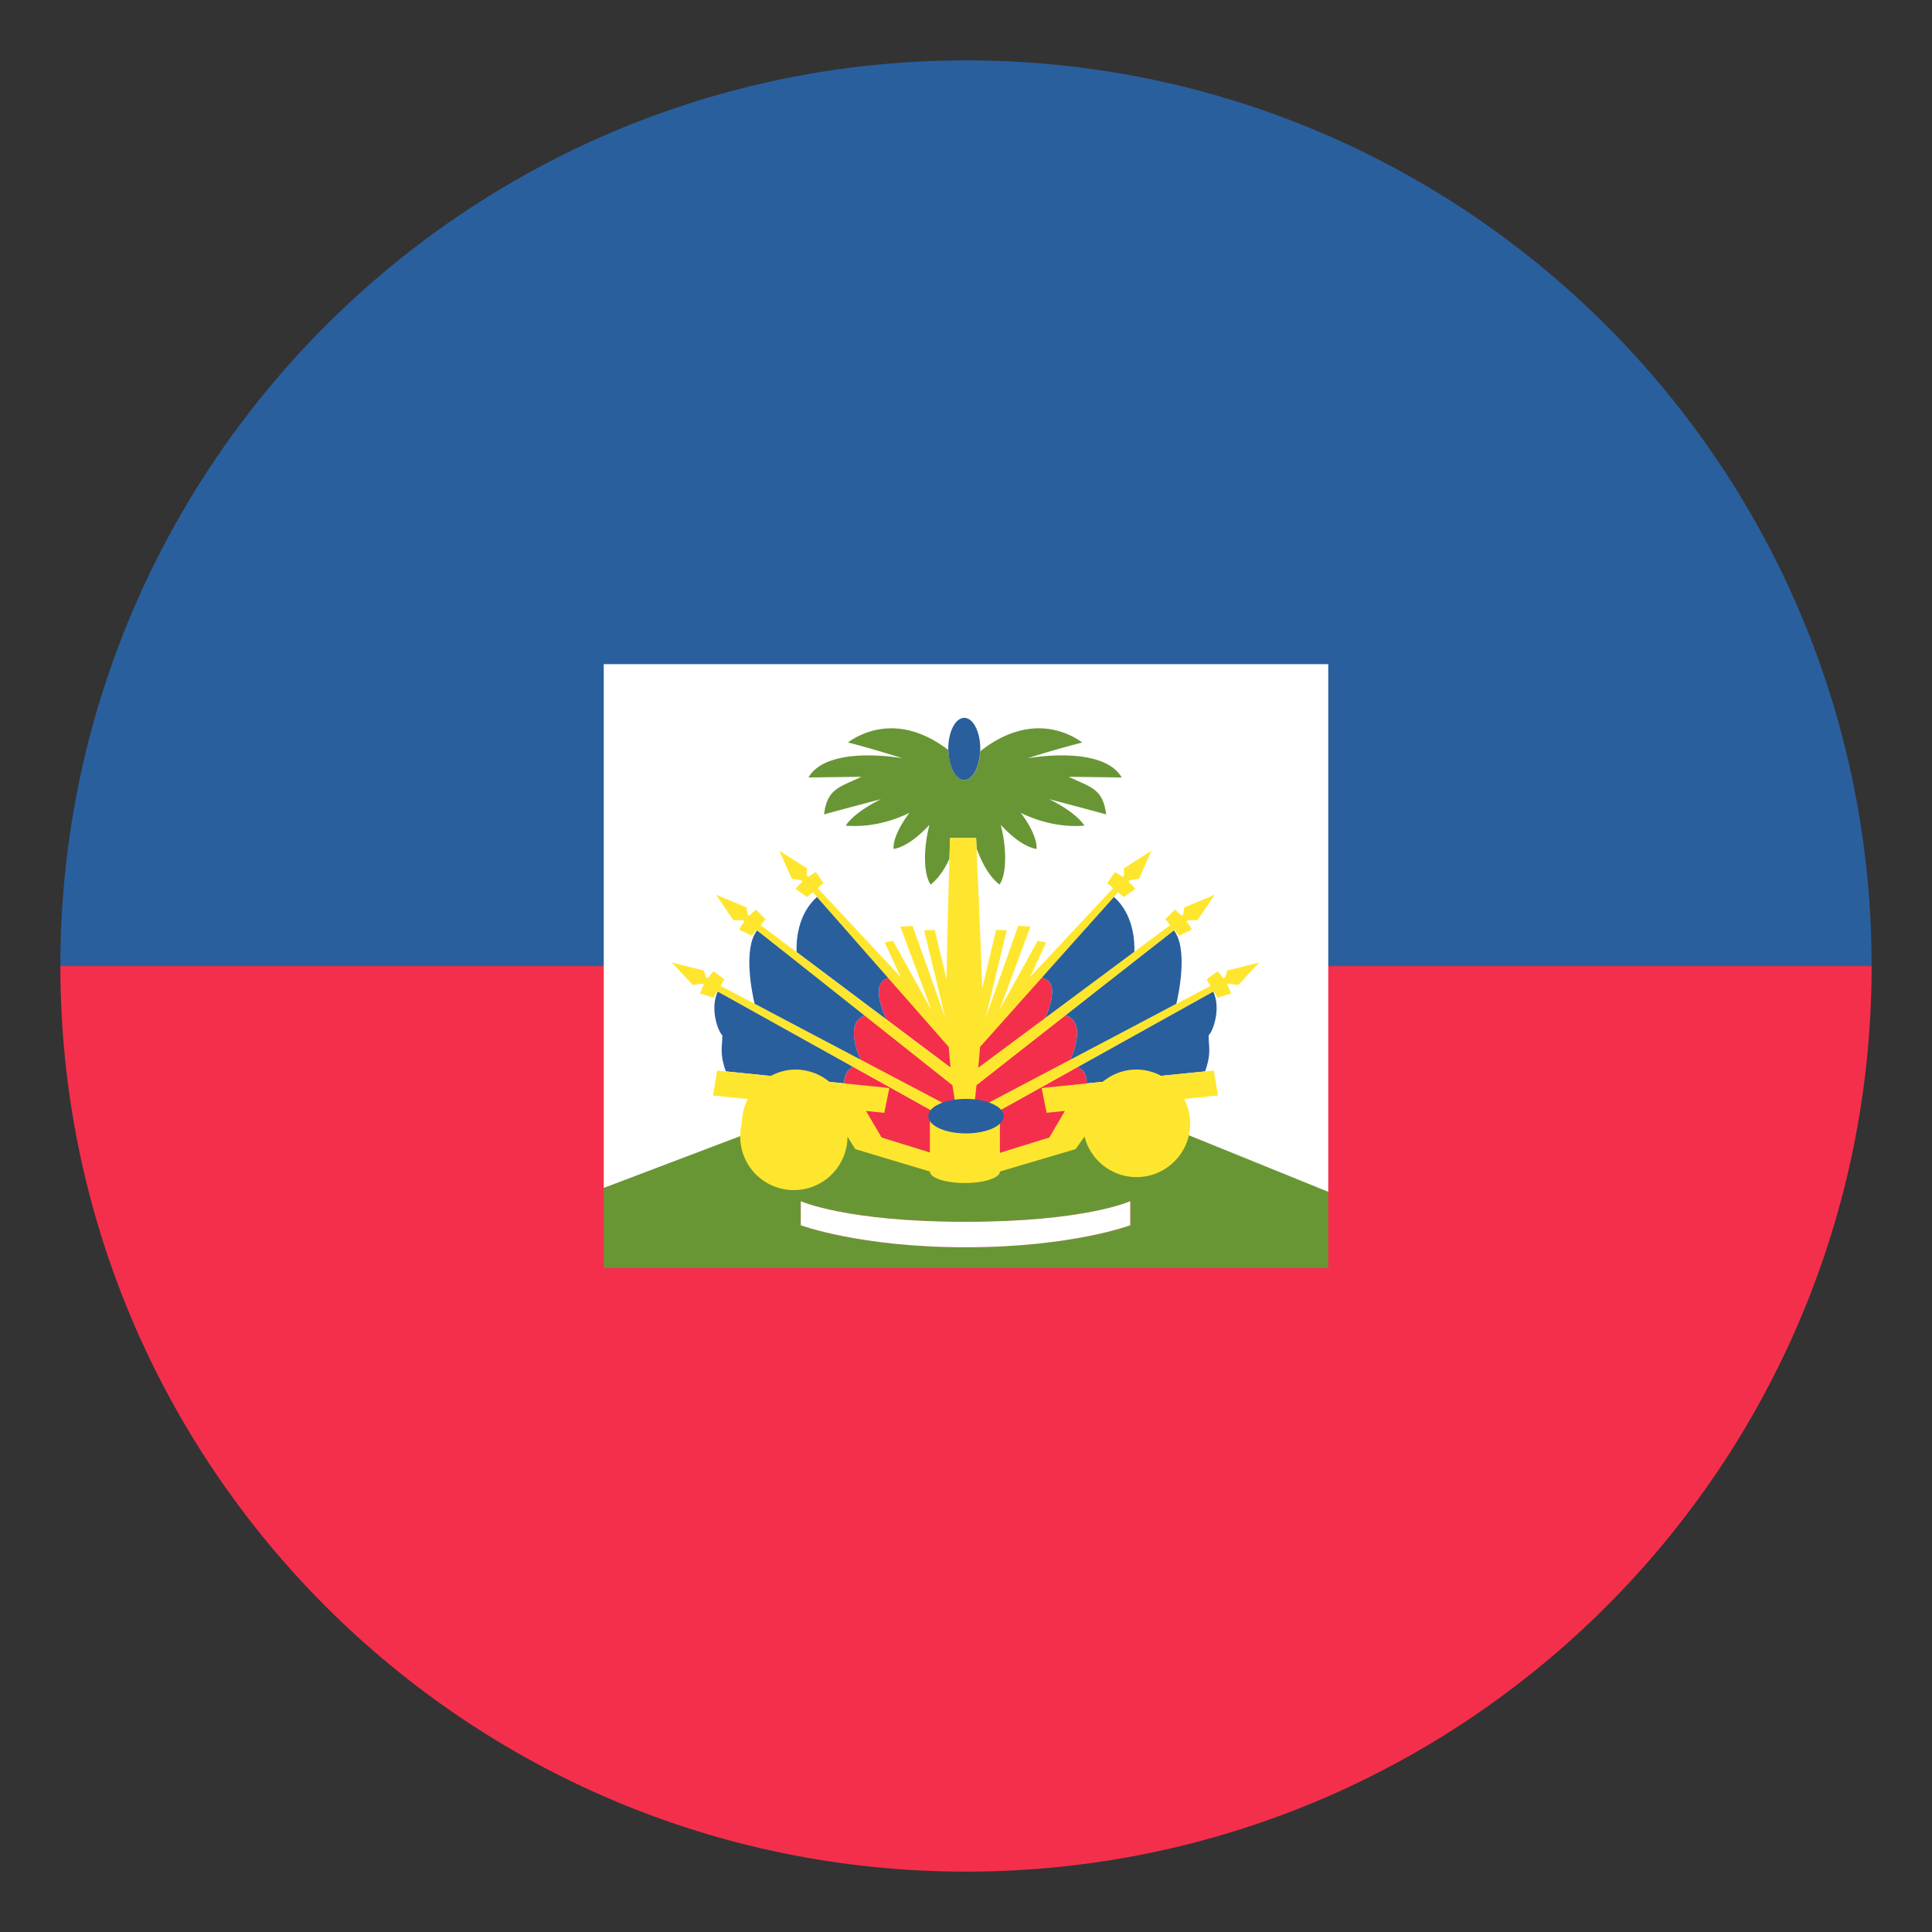
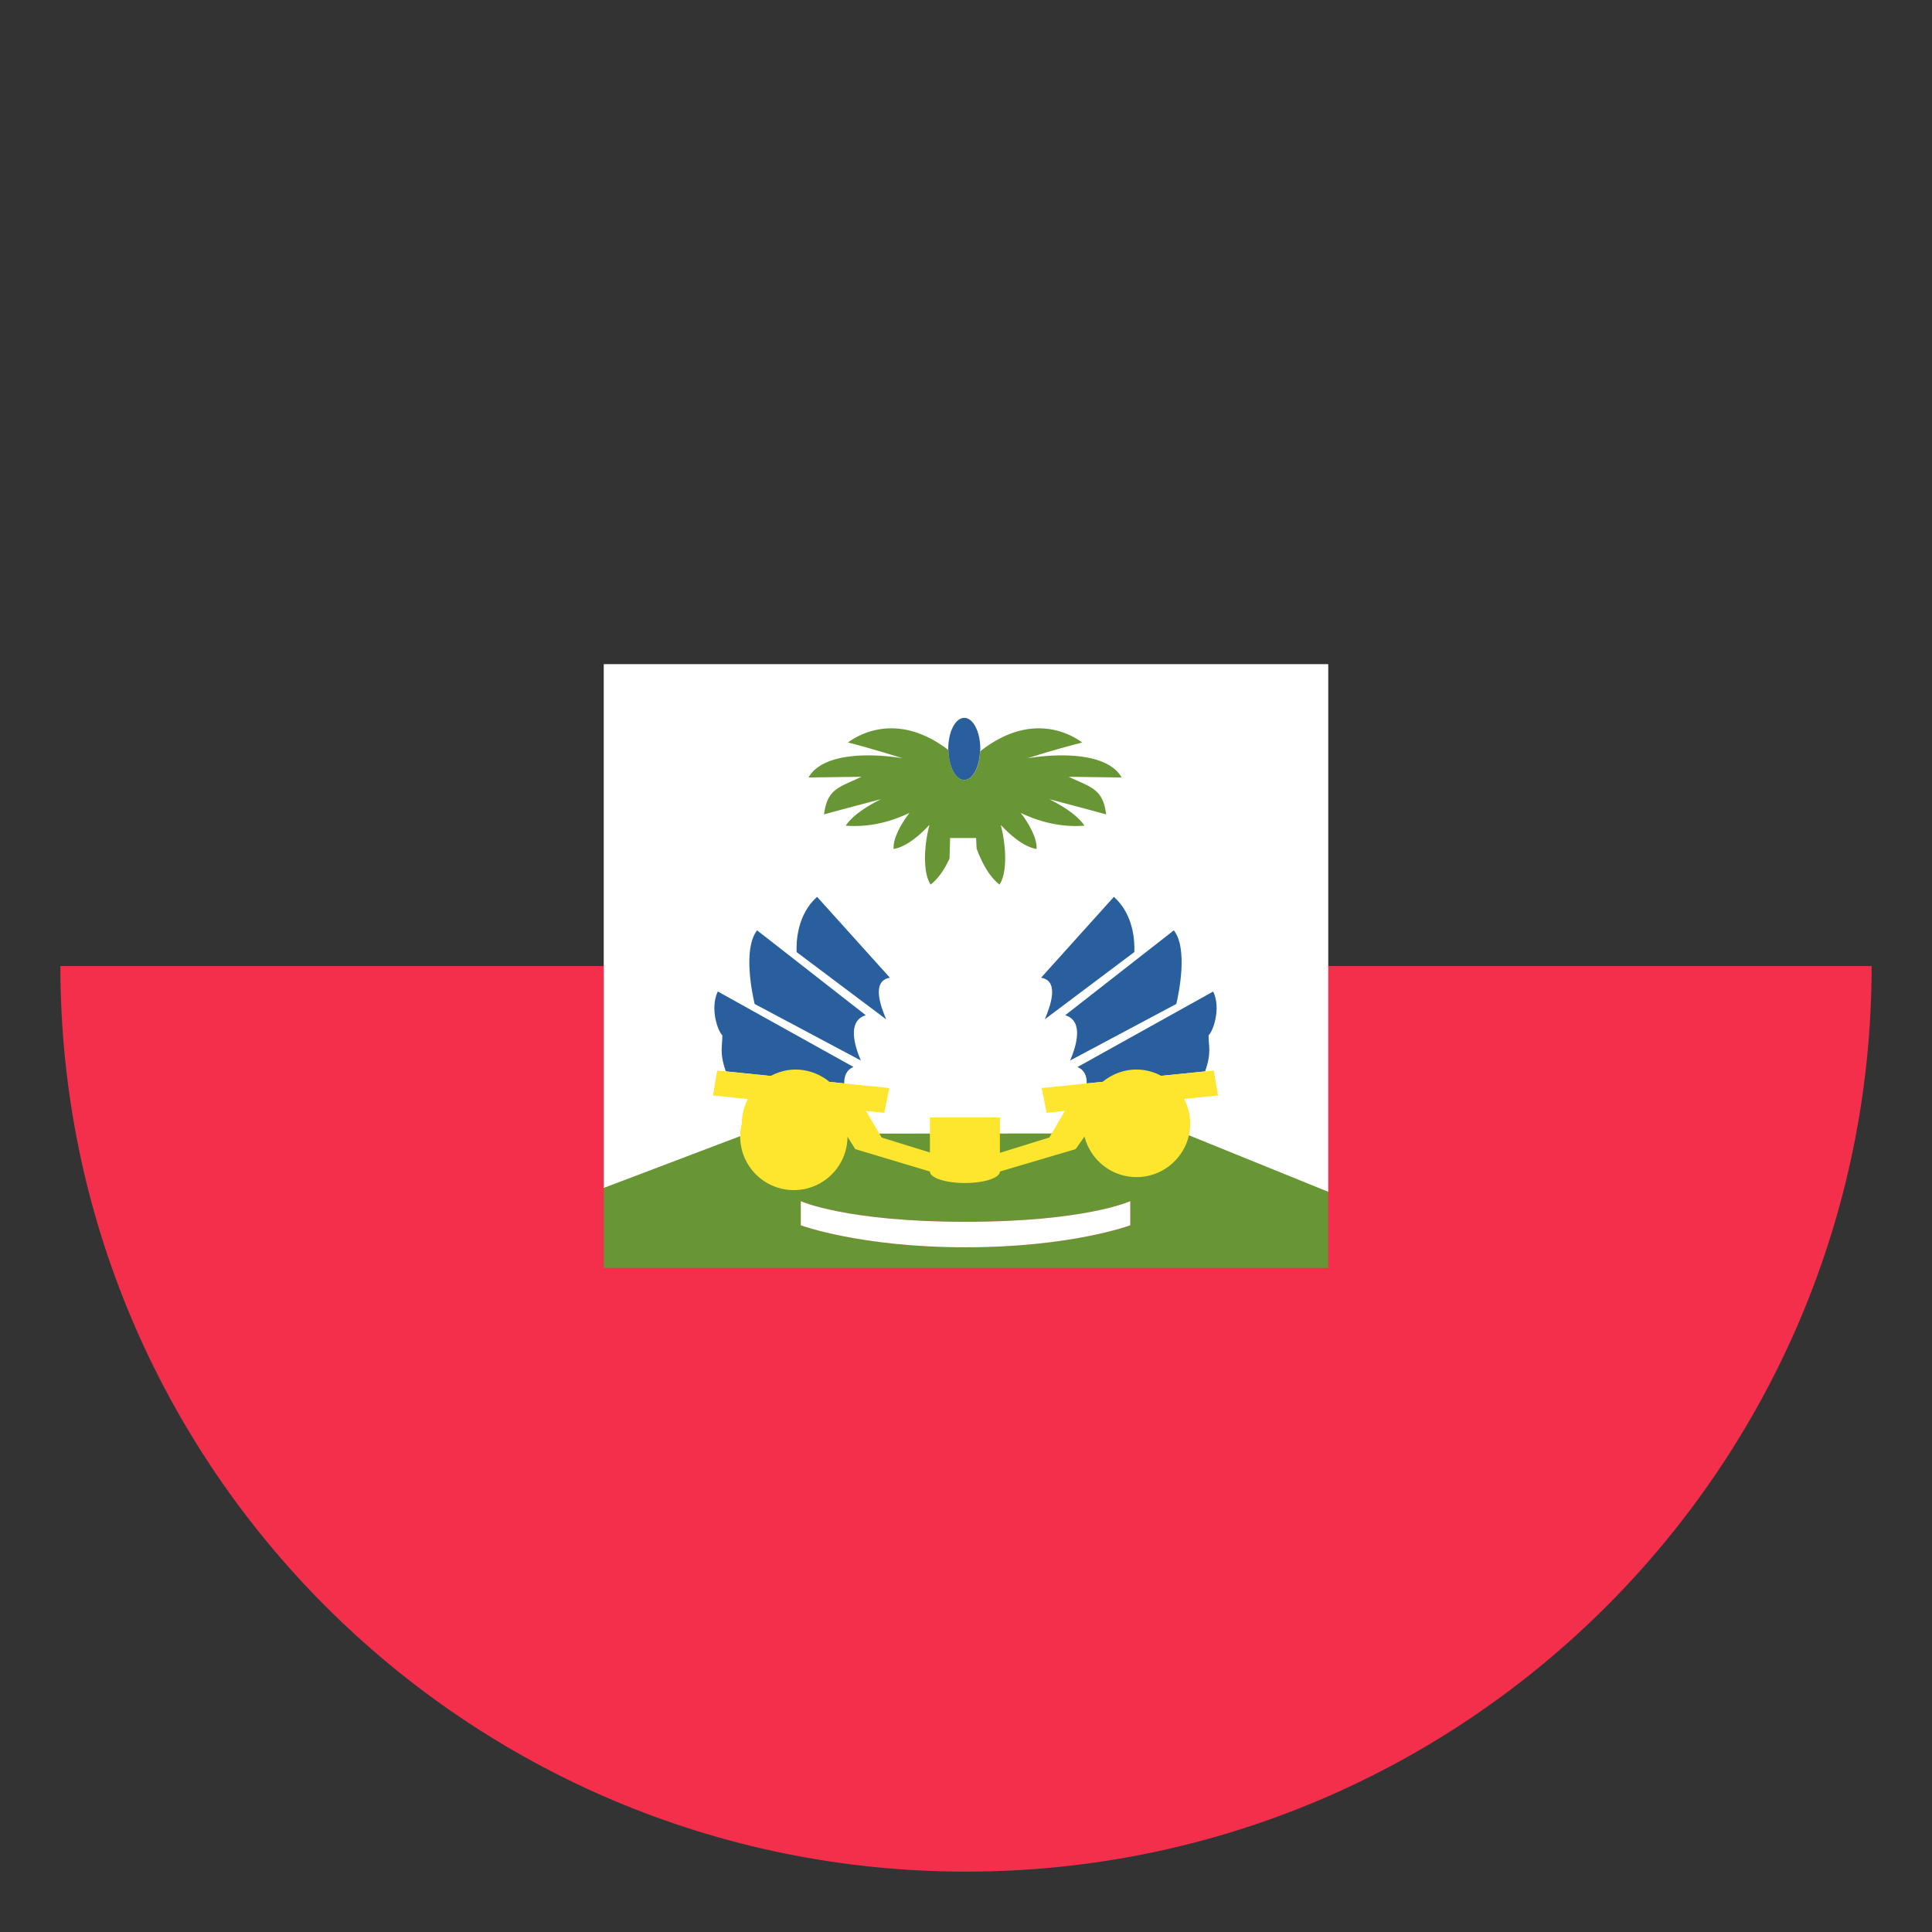
<svg xmlns="http://www.w3.org/2000/svg" width="64" height="64" viewBox="0 0 64 64">
  <rect x="0" y="0" width="64" height="64" fill="#333333" stroke="none" />
  <path fill="#F42F4C" d="M32.001 62C48.568 62 62 48.57 62 32.001H2C2 48.57 15.433 62 32.001 62z" />
-   <path fill="#2A5F9E" d="M32.001 2C15.433 2 2 15.432 2 32.001h60C62 15.432 48.568 2 32.001 2z" />
  <g>
    <path fill="#FFF" d="M20 22v17.351c.271-.191 23.74-.012 24 .129V22H20z" />
-     <path fill="#699635" d="M32.373 37.372c.004 0 .01 0 .014-.002l-.014.002zM39.232 37.546l-14.496.008L20 39.351v2.65h24V39.48l-4.768-1.934zm-1.791 3.043s-1.944.729-5.457.729c-3.498 0-5.457-.729-5.457-.729v-.799s1.498.684 5.457.684c3.975 0 5.457-.684 5.457-.684v.799z" />
+     <path fill="#699635" d="M32.373 37.372l-.014.002zM39.232 37.546l-14.496.008L20 39.351v2.65h24V39.48l-4.768-1.934zm-1.791 3.043s-1.944.729-5.457.729c-3.498 0-5.457-.729-5.457-.729v-.799s1.498.684 5.457.684c3.975 0 5.457-.684 5.457-.684v.799z" />
    <g fill="#F42F4C">
-       <path d="M31.529 35.397c-.023-.258-.049-.535-.072-.811l-1.979-2.199c-.636.105-.285.992-.123 1.379l2.174 1.631zM28.68 33.63c-.635.195-.357 1.043-.164 1.5l2.601 1.49c.14-.07.319-.117.522-.145l-.061-.582-2.898-2.263zM30.883 36.8l-2.611-1.455c-.223.092-.31.289-.307.545l1.24 1.793 1.6.496.078-1.379zM34.611 33.765c.161-.387.512-1.271-.124-1.377l-2.04 2.268c-.023.271-.05.541-.075.791l2.239-1.682zM35.45 35.13c.194-.457.47-1.305-.163-1.5l-2.967 2.316-.06.527c.231.029.429.088.577.17l2.613-1.513zM36 35.89c.004-.256-.084-.453-.307-.543l-2.648 1.475.078 1.369 1.638-.508L36 35.89z" />
-     </g>
+       </g>
    <path fill="#699635" d="M32.335 27.761s.005.131.017.35c.18.481.422.932.758 1.191.234-.336.25-1.164.041-1.977.346.371.771.725 1.184.799.031-.277-.182-.758-.524-1.197.552.266 1.282.49 2.112.424-.205-.314-.659-.623-1.165-.877.932.246 1.842.488 1.885.506-.108-.861-.507-.896-1.239-1.248l1.752.023c-.444-.785-1.929-.828-3.115-.637a32.3 32.3 0 0 1 1.809-.521c-.336-.249-1.658-1.064-3.381.291-.022.529-.246.951-.523.951-.287 0-.516-.442-.527-.992-1.699-1.297-2.997-.496-3.332-.25.146.027 1.065.285 1.811.521-1.186-.191-2.671-.148-3.115.637l1.752-.023c-.731.352-1.131.387-1.238 1.248.043-.018.953-.26 1.885-.506-.508.254-.961.563-1.166.877.83.066 1.561-.158 2.113-.424-.343.439-.557.92-.525 1.197.412-.074.838-.428 1.185-.799-.21.813-.194 1.641.04 1.977.258-.199.462-.51.625-.861l.02-.68h.861z" />
    <path fill="#FFF" d="M26.527 39.79v.799s1.959.729 5.457.729c3.513 0 5.457-.729 5.457-.729v-.799s-1.482.684-5.457.684c-3.959 0-5.457-.684-5.457-.684z" />
    <g fill="#2A5F9E">
      <path d="M29.479 32.388l-2.412-2.679c-.664.591-.693 1.5-.678 1.83l2.967 2.228c-.163-.387-.513-1.274.123-1.379zM28.68 33.63l-3.6-2.811c-.47.6-.17 2.066-.082 2.438l3.518 1.873c-.194-.457-.471-1.305.164-1.5zM23.928 34.294c.008.346-.107.568.117 1.197l3.92.398c-.003-.256.084-.453.307-.545l-4.494-2.5c-.271.567.008 1.327.15 1.45zM37.576 31.538c.016-.33-.014-1.239-.677-1.829l-2.412 2.679c.636.105.285.99.124 1.377l2.965-2.227zM38.967 33.257c.088-.373.389-1.838-.082-2.438l-3.598 2.811c.633.195.357 1.043.163 1.5l3.517-1.873zM40.189 32.845l-4.496 2.502c.223.09.311.287.307.543l3.92-.398c.225-.629.109-.852.117-1.197.143-.124.422-.884.152-1.45zM31.943 25.839c.277 0 .501-.422.523-.951.001-.027.008-.051.008-.08 0-.568-.238-1.029-.531-1.029-.295 0-.531.461-.531 1.029 0 .014.004.025.004.039.012.549.24.992.527.992z" />
    </g>
    <path fill="#FFE62E" d="M40.348 36.29l-.139-.828-1.744.176a1.748 1.748 0 0 0-.818-.208c-.426 0-.811.155-1.117.405l-2.025.207.166.82.605-.061-.515.881-1.638.508v-1.172h-2.318v1.16l-1.6-.496-.465-.792-.051-.088.605.061.166-.82-1.982-.203a1.763 1.763 0 0 0-1.123-.409c-.301 0-.578.081-.826.212l-1.772-.18-.139.828 1.155.116a1.775 1.775 0 0 0-.199.805 1.777 1.777 0 1 0 3.5.444l.26.41 2.471.742c0 .211.52.381 1.158.381.641 0 1.16-.17 1.16-.381l2.508-.742.295-.416a1.78 1.78 0 0 0 1.721 1.343c.984 0 1.781-.798 1.781-1.781 0-.292-.078-.564-.203-.808l1.123-.114z" />
-     <path fill="#FFE62E" d="M24.613 30.485l.047.037a2.631 2.631 0 0 0-.179.271l.425.205.159-.191 6.483 5.142.088.525h.654l.059-.525 6.551-5.142.159.191.425-.205a2.192 2.192 0 0 0-.18-.271l.048-.037.317-.004.57-.842-1.01.422-.03.225-.058.047a2.411 2.411 0 0 0-.223-.199l-.316.318.162.193-6.357 4.723.06-.688 4.57-5.124.191.16.38-.271a2.06 2.06 0 0 0-.225-.238l.039-.045.313-.057.41-.924-.918.584.009.227-.047.057a2.348 2.348 0 0 0-.255-.16l-.255.367.195.164-2.751 2.943.531-1.141-.276-.059-1.266 2.283 1.023-2.75-.406-.025-1.079 3.049.701-2.906-.354-.008-.461 1.941c-.025-1.049-.202-4.986-.202-4.986h-.866s-.102 3.625-.113 4.68l-.389-1.635-.354.008.701 2.902-1.082-3.045-.405.025 1.022 2.75-1.266-2.283-.275.059.531 1.143-2.75-2.945.193-.164-.254-.367c-.098.053-.18.105-.254.16l-.049-.057.01-.227-.918-.584.41.924.313.057.039.045a2.357 2.357 0 0 0-.225.238l.381.271.191-.16 4.502 5.124.06.688-6.29-4.723.162-.193-.316-.318a2.527 2.527 0 0 0-.222.199l-.058-.047-.031-.225-1.01-.422.57.842.321.004zM23.637 33.05l.125-.213 7.121 3.963.552-.156-7.565-3.986.127-.217-.362-.268c-.075.08-.134.158-.187.232l-.065-.039-.066-.217-1.065-.264.699.744.314-.045.053.031a2.35 2.35 0 0 0-.133.295l.452.14zM41.016 32.63l.699-.744-1.064.264-.066.217-.065.039a2.213 2.213 0 0 0-.187-.232l-.363.268.127.217-7.524 3.963.474.201 2.648-1.475 4.51-2.51.127.213.451-.139a2.215 2.215 0 0 0-.133-.295l.053-.031.313.044z" />
-     <ellipse fill="#2A5F9E" cx="32" cy="36.974" rx="1.25" ry=".572" />
  </g>
</svg>